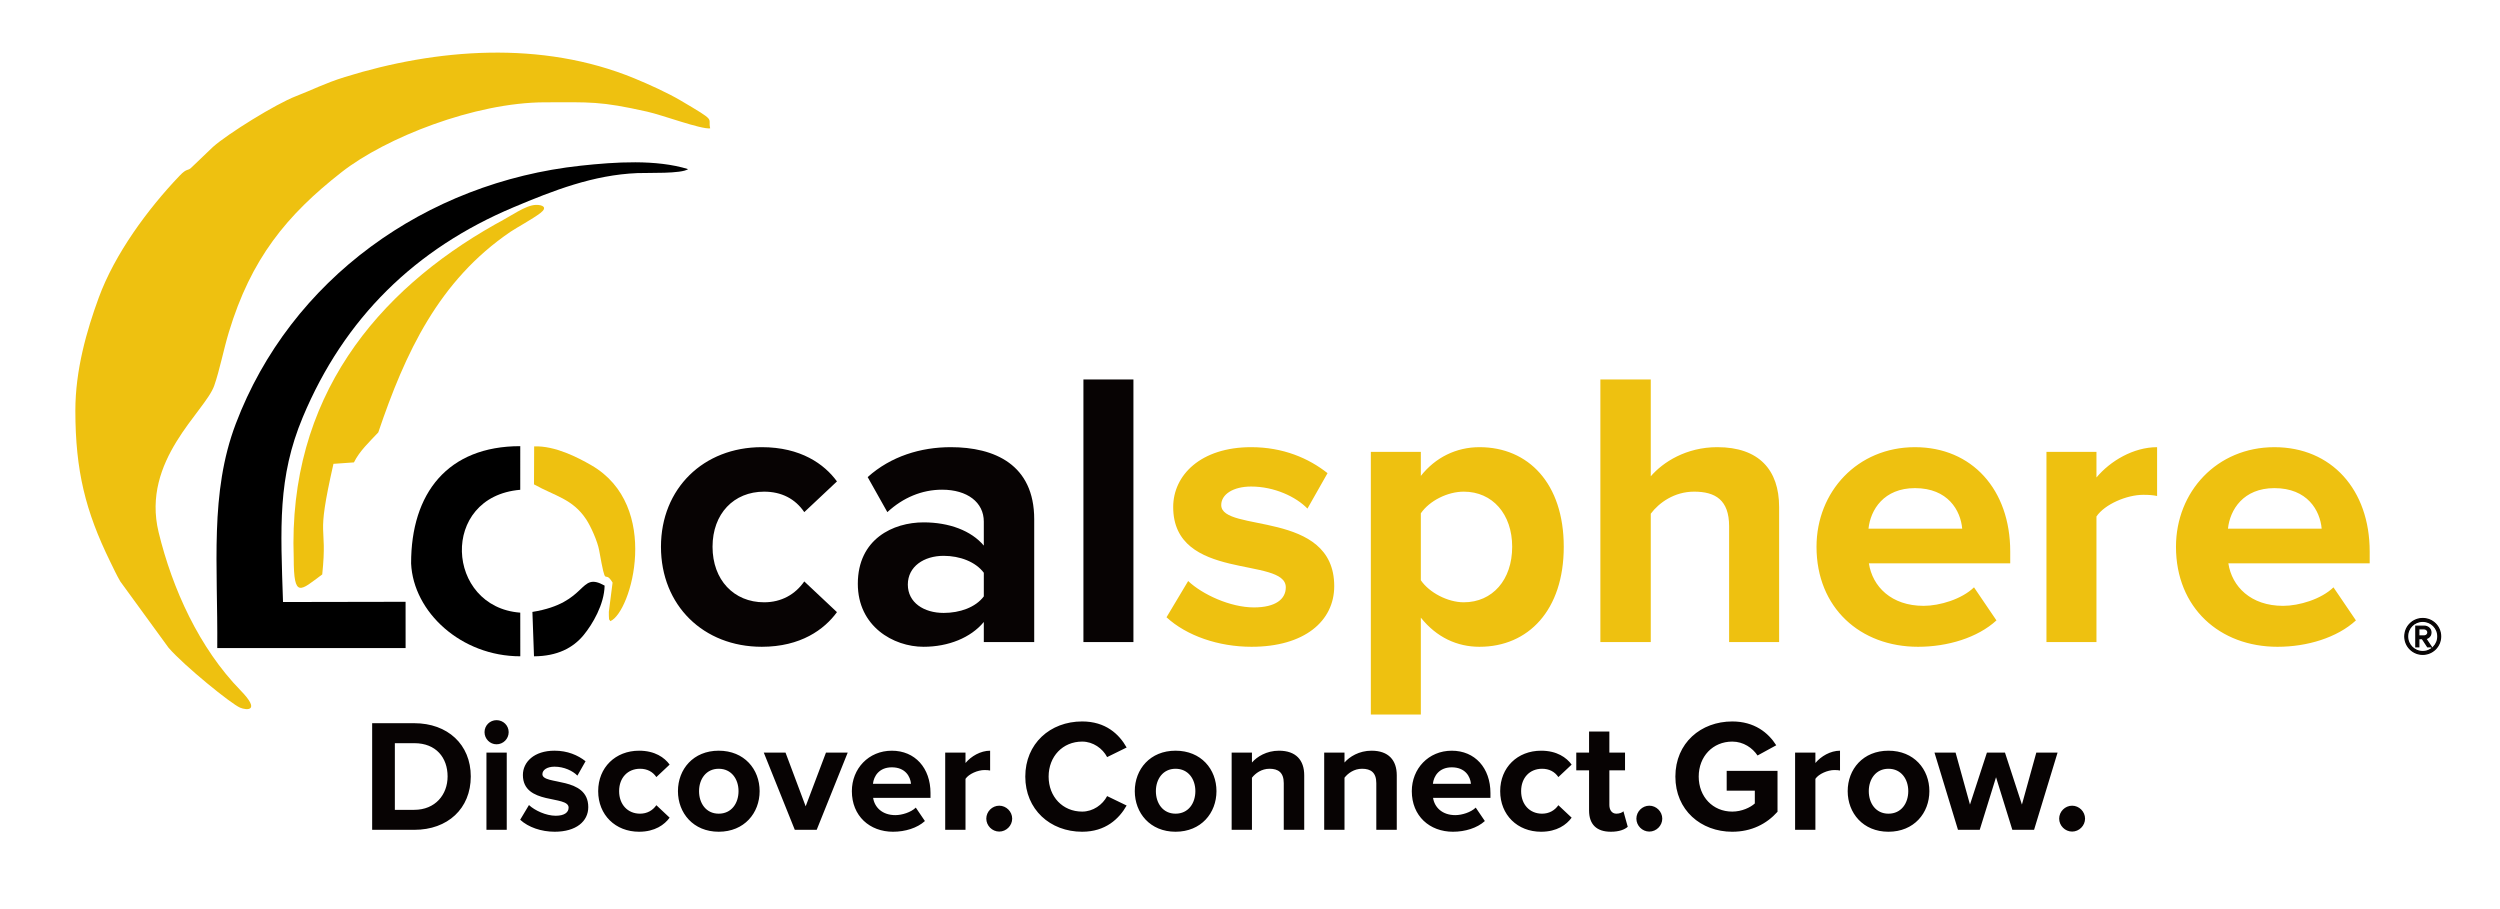
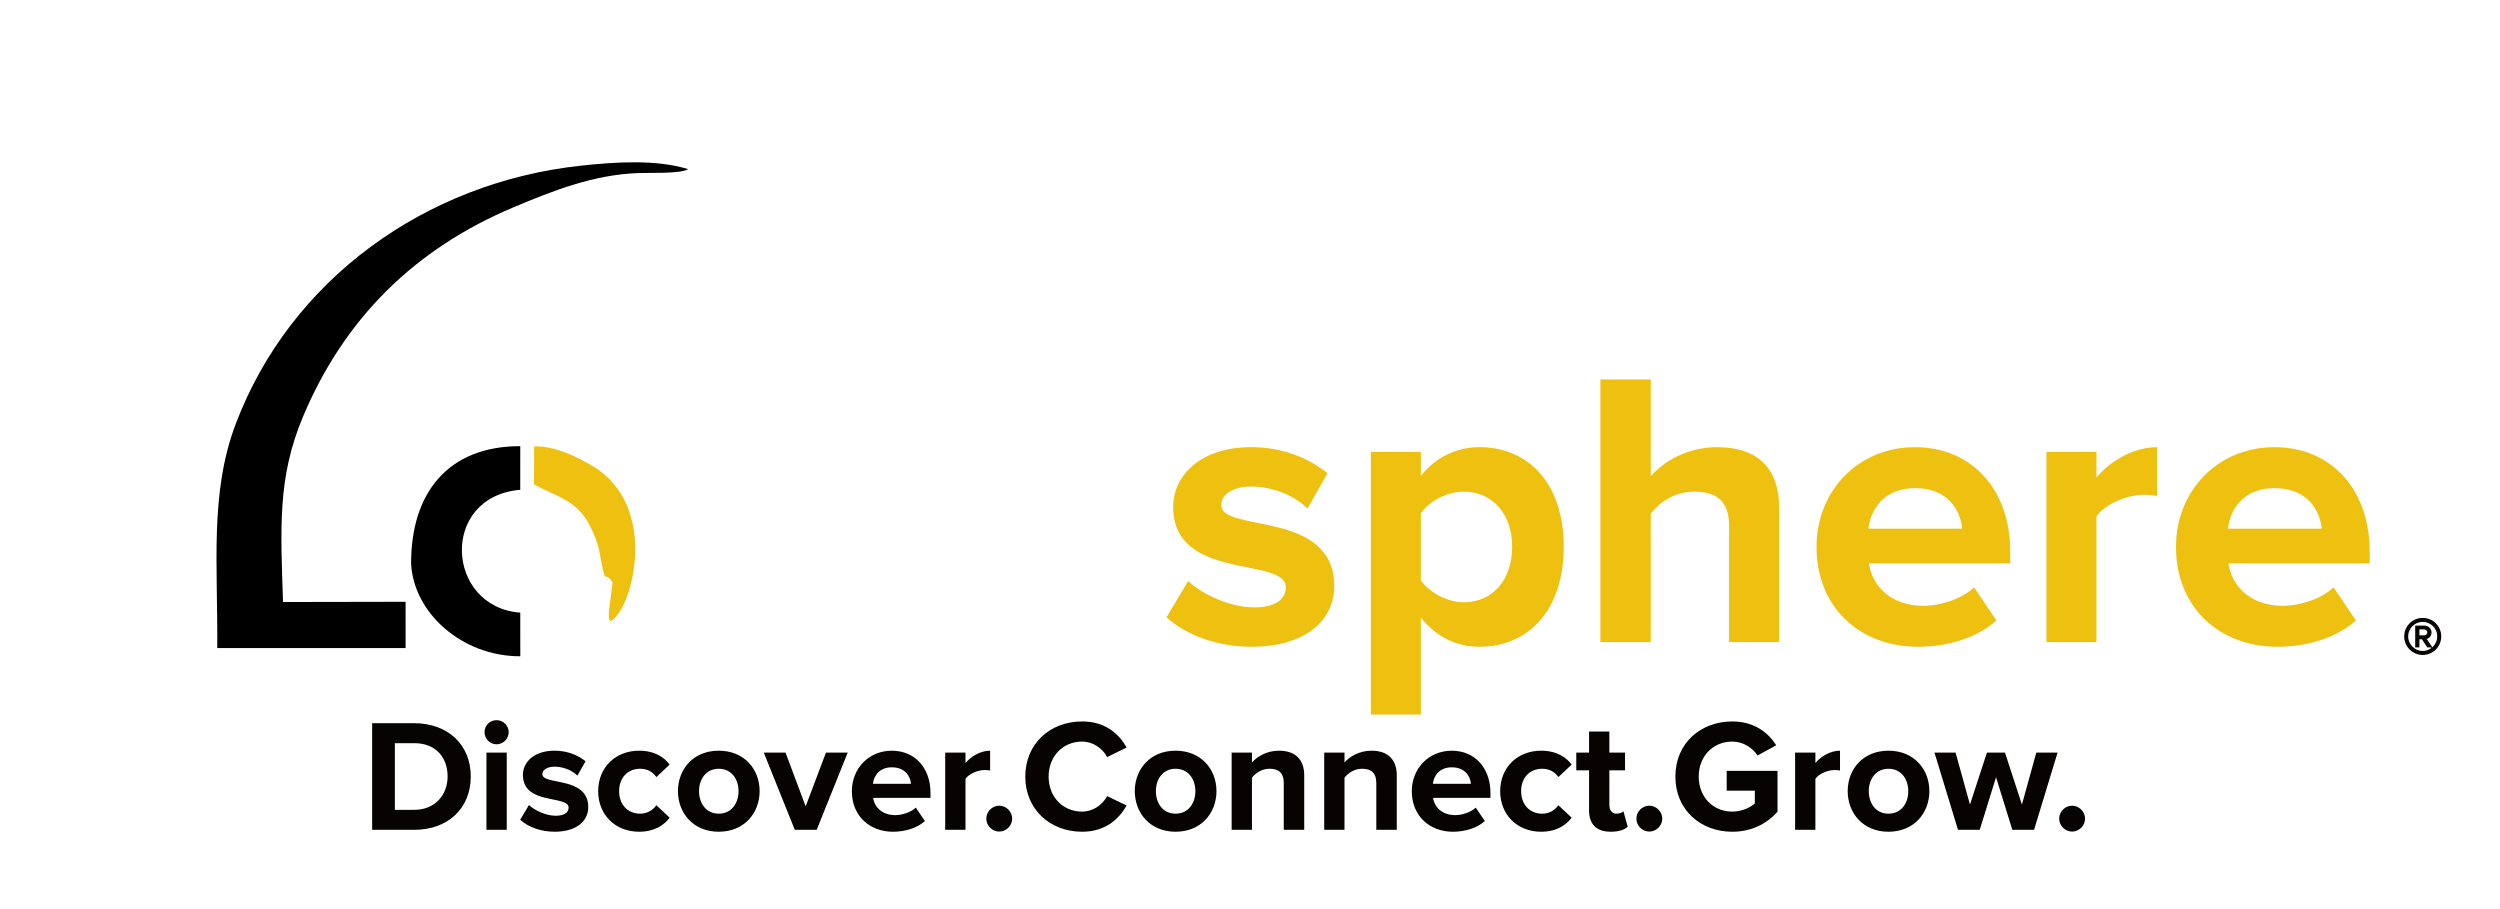
<svg xmlns="http://www.w3.org/2000/svg" xmlns:ns1="http://sodipodi.sourceforge.net/DTD/sodipodi-0.dtd" xmlns:ns2="http://www.inkscape.org/namespaces/inkscape" width="550" height="200" viewBox="0 0 550 200" version="1.1" id="svg1" ns1:docname="logo.svg" ns2:export-filename="logo.png" ns2:export-xdpi="23.040001" ns2:export-ydpi="23.040001" ns2:version="1.4.2 (ebf0e940d0, 2025-05-08)">
  <ns1:namedview id="namedview1" pagecolor="#ffffff" bordercolor="#000000" borderopacity="0.25" ns2:showpageshadow="2" ns2:pageopacity="0.0" ns2:pagecheckerboard="0" ns2:deskcolor="#d1d1d1" ns2:document-units="px" ns2:zoom="1.7294372" ns2:cx="311.37297" ns2:cy="231" ns2:window-width="1920" ns2:window-height="1008" ns2:window-x="0" ns2:window-y="0" ns2:window-maximized="1" ns2:current-layer="layer1" />
  <defs id="defs1" />
  <g ns2:label="Layer 1" ns2:groupmode="layer" id="layer1">
    <g id="_336156776" style="clip-rule:evenodd;fill-rule:evenodd;image-rendering:optimizeQuality;shape-rendering:geometricPrecision;text-rendering:geometricPrecision" transform="matrix(0.096,0,0,0.096,-747.196,-44.474)">
-       <polygon class="fil0" points="14012.58,0.21 14012.58,2952.96 7319.67,2952.96 7319.67,0.21 " id="polygon9" style="fill:none" />
      <g id="g19">
-         <path class="fil1" d="m 7955.97,1404.39 c 0.12,137.88 23.34,230.64 79.76,345.81 7.66,15.63 14.95,31.45 23.29,45.64 l 110.65,151.99 c 36.66,42.14 143.8,128.81 163.78,137.16 15.3,6.39 48.16,8.7 1.17,-39.47 -94.76,-97.12 -156.37,-232.81 -187.85,-362.53 -40.1,-165.25 106.66,-276.45 127.44,-335.87 12.5,-35.73 21.23,-81.96 33.48,-122.46 50.85,-168.14 131.9,-268.02 258.72,-367.1 100.87,-78.81 304.65,-159.51 465.46,-159.82 104.89,-0.14 126.2,-2.88 234.38,21.37 36.33,8.14 123.11,40.8 144.56,38.32 -6.24,-26.25 17.58,-13.65 -68.11,-64.07 -29.48,-17.35 -71.98,-36.65 -105.38,-50.42 -213.03,-87.83 -454.29,-68.26 -663.5,-3.23 -46.71,14.52 -74.63,29.51 -112.54,44.09 -45.63,17.55 -155.92,85.82 -190.09,116.33 l -47.42,45.37 c -11.02,11.75 -10.07,0.69 -29.44,21.03 -72.5,76.14 -147.84,178.33 -184.66,278.7 -27.87,75.97 -53.74,166.36 -53.68,259.16 z" id="path10" style="fill:#eec110" />
        <path class="fil2" d="m 8281.18,1948.5 431.61,-0.03 -0.05,-106.09 -280.87,0.52 c -5.6,-170.75 -12.61,-285.36 45.44,-423.91 95,-226.76 257.36,-385.81 482.91,-480.74 91.67,-38.58 182.55,-74.13 284,-78.31 25.42,-1.05 100.71,1.93 116.01,-9.09 -73.48,-22.69 -167.11,-16.4 -245.8,-7.91 -355.8,38.36 -665.29,260.49 -790.78,591.44 -60.26,158.91 -40.83,324.18 -42.47,514.13 z" id="path11" style="fill:#000000" />
-         <path class="fil1" d="m 8456.41,1742.14 c 0,94.49 15.32,74.4 65.35,37.53 12.88,-124.42 -16.26,-68.72 25.7,-253.43 l 46.94,-3.31 c 12.62,-25.92 36.04,-47.61 55.81,-68.77 61.66,-182.33 138.6,-348.05 303.06,-459.8 13.74,-9.34 49.95,-28.78 68.54,-42.99 16.86,-12.88 5.27,-18.85 -10.27,-18.55 -23.73,0.46 -56.41,25.28 -93.79,44.76 -270.6,152.73 -474.89,397.08 -461.35,764.55 z" id="path12" style="fill:#eec110" />
        <path class="fil2" d="m 8725.4,1754.65 c 5.19,111.41 114.7,212.63 250.24,212.63 l -0.09,-100 c -171.22,-12.77 -185.41,-265.89 -0.04,-281.57 l 0.03,-99.98 c -166.2,-0.07 -250.43,107.66 -250.14,268.93 z" id="path13" style="fill:#000000" />
        <path class="fil1" d="m 9007.03,1573.28 c 47.96,26.89 88.4,33.04 119.57,80.14 10.8,16.31 26.11,50.72 29.71,70.79 17.2,95.59 10.47,39.87 30.79,74.23 l -8.55,66.89 c -0.06,2.09 -0.11,7.69 0.07,9.44 1.24,12.75 -1.62,3.42 3.34,11.99 48.11,-20.23 117.91,-264.24 -43.73,-357.4 -30.16,-17.38 -82.85,-44.91 -130.85,-43.1 z" id="path14" style="fill:#eec110" />
-         <path class="fil2" d="m 9003.39,1865.59 3.63,101.74 c 53.57,-0.29 89.56,-19.32 113.77,-48.7 20.25,-24.59 47.35,-70.33 48.06,-113.34 -60.1,-33.7 -35.96,39.58 -165.45,60.3 z" id="path15" style="fill:#000000" />
        <g id="g17">
-           <path class="fil3" d="m 9528.98,1945.49 c 89.32,0 143.46,-39.7 172.33,-79.4 l -74.89,-70.38 c -20.75,29.78 -52.33,47.82 -92.03,47.82 -69.48,0 -118.2,-51.43 -118.2,-127.22 0,-75.79 48.72,-126.31 118.2,-126.31 39.7,0 71.28,16.24 92.03,46.92 l 74.89,-70.38 c -28.87,-39.7 -83.01,-78.5 -172.33,-78.5 -133.54,0 -230.98,94.74 -230.98,228.27 0,134.44 97.44,229.18 230.98,229.18 z m 624.37,-10.83 v -281.51 c 0,-125.41 -91.13,-165.11 -191.28,-165.11 -68.57,0 -137.14,20.75 -190.38,68.57 l 45.11,80.3 c 36.09,-33.39 79.4,-51.43 125.41,-51.43 57.75,0 95.64,28.87 95.64,73.08 v 55.04 c -28.87,-34.29 -79.4,-53.24 -138.05,-53.24 -69.47,0 -150.68,37.9 -150.68,140.76 0,97.44 81.2,144.36 150.68,144.36 56.84,0 108.27,-20.75 138.05,-56.84 v 46.02 h 115.49 z m -207.52,-66.77 c -45.11,0 -82.11,-23.46 -82.11,-64.96 0,-41.5 36.99,-65.87 82.11,-65.87 36.99,0 73.08,13.54 92.03,38.8 V 1830 c -18.95,25.26 -55.04,37.89 -92.03,37.89 z m 434.89,66.77 v -601.81 h -114.59 v 601.81 z" id="path16" style="fill:#070303;fill-rule:nonzero" />
          <path class="fil4" d="m 10651.41,1945.49 c 120.9,0 189.48,-58.65 189.48,-138.95 0,-175.94 -258.95,-121.81 -258.95,-185.87 0,-24.36 27.07,-42.41 68.57,-42.41 53.23,0 102.86,23.46 129.02,50.53 l 46.02,-81.2 c -43.31,-34.28 -101.96,-59.55 -175.04,-59.55 -115.49,0 -178.65,64.06 -178.65,137.15 0,171.43 258.05,112.78 258.05,184.06 0,27.07 -23.46,46.02 -73.08,46.02 -54.14,0 -118.2,-29.78 -150.68,-60.45 l -49.62,83.01 c 46.02,42.41 119.1,67.67 194.89,67.67 z m 522.41,0 c 111.88,0 193.08,-83.91 193.08,-229.18 0,-145.26 -81.2,-228.27 -193.08,-228.27 -53.24,0 -101.06,23.46 -134.44,65.87 v -55.04 h -114.59 v 601.81 h 114.59 v -221.96 c 36.09,45.11 83.01,66.77 134.44,66.77 z m -36.09,-101.96 c -37,0 -79.4,-22.56 -98.35,-50.53 v -153.39 c 19.85,-28.87 61.35,-49.62 98.35,-49.62 65.86,0 110.98,51.43 110.98,126.31 0,75.79 -45.11,127.22 -110.98,127.22 z m 722.72,91.13 v -309.48 c 0,-84.81 -46.02,-137.15 -141.66,-137.15 -71.28,0 -124.51,34.29 -152.48,66.77 v -221.96 h -115.49 v 601.81 h 115.49 v -294.14 c 18.94,-25.26 54.13,-50.53 99.25,-50.53 48.72,0 80.3,18.94 80.3,79.4 v 265.27 h 114.59 z m 318.5,10.83 c 67.67,0 136.24,-20.75 179.55,-60.45 l -51.43,-75.79 c -27.97,27.07 -78.5,42.41 -115.49,42.41 -73.99,0 -117.3,-44.21 -125.42,-97.44 h 323.91 v -27.07 c 0,-141.66 -87.52,-239.1 -218.35,-239.1 -131.73,0 -225.57,101.96 -225.57,228.27 0,139.85 100.15,229.18 232.78,229.18 z m 101.06,-270.68 h -214.74 c 4.51,-43.31 35.19,-92.93 106.47,-92.93 75.79,0 104.66,51.43 108.27,92.93 z m 307.67,259.85 v -287.82 c 18.95,-27.97 69.48,-49.63 107.37,-49.63 13.54,0 23.46,0.9 31.58,2.71 v -111.88 c -54.14,0 -107.37,31.58 -138.95,69.47 v -58.65 h -114.59 v 435.8 z m 415.04,10.83 c 67.67,0 136.24,-20.75 179.55,-60.45 l -51.43,-75.79 c -27.97,27.07 -78.5,42.41 -115.49,42.41 -73.99,0 -117.3,-44.21 -125.42,-97.44 h 323.91 v -27.07 c 0,-141.66 -87.52,-239.1 -218.35,-239.1 -131.73,0 -225.57,101.96 -225.57,228.27 0,139.85 100.15,229.18 232.78,229.18 z m 101.06,-270.68 h -214.74 c 4.51,-43.31 35.19,-92.93 106.47,-92.93 75.79,0 104.66,51.43 108.27,92.93 z" id="path17" style="fill:#eec110;fill-rule:nonzero" />
        </g>
        <path class="fil5 str0" d="m 13376.28,1921.77 c 0,-22.78 -18.15,-40.93 -40.93,-40.93 -22.59,0 -40.93,18.15 -40.93,40.93 0,22.59 18.34,40.93 40.93,40.93 22.78,0 40.93,-18.34 40.93,-40.93 z m -6.18,0 c 0,19.12 -15.44,34.76 -34.76,34.76 -19.31,0 -34.75,-15.64 -34.75,-34.76 0,-19.5 15.44,-34.75 34.75,-34.75 19.31,0 34.76,15.25 34.76,34.75 z m -15.44,23.56 -12.55,-18.73 c 2.7,0 11.97,-3.48 11.97,-13.91 0,-8.69 -7.33,-14.29 -15.25,-14.29 h -19.11 v 46.92 h 6.56 v -18.54 h 8.11 l 12.17,18.54 h 8.11 z m -7.34,-32.63 c 0,4.83 -4.44,8.11 -8.5,8.11 h -12.55 v -16.6 h 12.55 c 4.06,0 8.5,3.28 8.5,8.49 z" id="path18" style="fill:#070303;fill-rule:nonzero;stroke:#070303;stroke-width:3;stroke-miterlimit:22.926" />
        <path class="fil5" d="m 8732.85,2364.94 c 76.19,0 129.31,-48.35 129.31,-122.35 0,-73.26 -53.11,-121.98 -129.68,-121.98 h -96.34 v 244.33 z m -0.37,-45.79 h -44.32 V 2166.4 h 44.69 c 49.82,0 76.19,33.33 76.19,76.19 0,41.76 -28.21,76.56 -76.56,76.56 z m 188.66,-150.19 c 15.38,0 27.84,-12.45 27.84,-27.84 0,-15.39 -12.46,-27.47 -27.84,-27.47 -15.02,0 -27.48,12.09 -27.48,27.47 0,15.39 12.46,27.84 27.48,27.84 z m 23.44,195.98 v -176.93 h -46.52 v 176.93 z m 109.89,4.4 c 49.09,0 76.93,-23.81 76.93,-56.41 0,-71.43 -105.13,-49.45 -105.13,-75.46 0,-9.89 10.99,-17.22 27.84,-17.22 21.61,0 41.76,9.52 52.39,20.51 l 18.68,-32.97 c -17.58,-13.92 -41.39,-24.18 -71.07,-24.18 -46.89,0 -72.53,26.01 -72.53,55.68 0,69.6 104.76,45.79 104.76,74.73 0,10.99 -9.52,18.68 -29.67,18.68 -21.98,0 -47.99,-12.09 -61.18,-24.54 l -20.15,33.7 c 18.68,17.22 48.35,27.48 79.12,27.48 z m 193.42,0 c 36.26,0 58.24,-16.12 69.96,-32.24 l -30.41,-28.57 c -8.43,12.09 -21.24,19.42 -37.36,19.42 -28.2,0 -47.99,-20.88 -47.99,-51.65 0,-30.77 19.78,-51.28 47.99,-51.28 16.12,0 28.94,6.59 37.36,19.05 l 30.41,-28.57 c -11.72,-16.12 -33.7,-31.87 -69.96,-31.87 -54.22,0 -93.78,38.46 -93.78,92.68 0,54.58 39.56,93.05 93.78,93.05 z m 182.43,0 c 58.61,0 93.78,-42.86 93.78,-93.05 0,-50.19 -35.17,-92.68 -93.78,-92.68 -58.24,0 -93.41,42.49 -93.41,92.68 0,50.19 35.17,93.05 93.41,93.05 z m 0,-41.39 c -28.94,0 -45.06,-23.81 -45.06,-51.65 0,-27.47 16.12,-51.28 45.06,-51.28 29.3,0 45.42,23.81 45.42,51.28 0,27.84 -16.12,51.65 -45.42,51.65 z m 224.55,37 71.07,-176.93 h -49.82 l -46.52,123.08 -46.15,-123.08 h -49.82 l 71.06,176.93 h 50.19 z m 175.1,4.4 c 27.47,0 55.31,-8.43 72.9,-24.54 l -20.88,-30.77 c -11.35,10.99 -31.87,17.22 -46.89,17.22 -30.04,0 -47.62,-17.95 -50.92,-39.56 h 131.51 v -10.99 c 0,-57.51 -35.53,-97.07 -88.65,-97.07 -53.48,0 -91.58,41.39 -91.58,92.68 0,56.78 40.66,93.05 94.51,93.05 z m 41.03,-109.9 h -87.19 c 1.83,-17.58 14.29,-37.73 43.22,-37.73 30.77,0 42.5,20.88 43.96,37.73 z m 124.91,105.5 V 2248.1 c 7.69,-11.35 28.21,-20.15 43.59,-20.15 5.49,0 9.52,0.37 12.82,1.1 v -45.43 c -21.98,0 -43.59,12.82 -56.41,28.21 v -23.81 h -46.52 v 176.93 z m 77.3,4.03 c 16.12,0 29.67,-13.55 29.67,-29.67 0,-16.12 -13.55,-29.67 -29.67,-29.67 -16.12,0 -29.67,13.56 -29.67,29.67 0,16.12 13.56,29.67 29.67,29.67 z m 190.11,0.37 c 53.48,0 84.62,-29.67 101.83,-60.08 l -44.69,-21.61 c -10.26,19.78 -32.24,35.53 -57.15,35.53 -44.69,0 -76.93,-34.07 -76.93,-80.22 0,-46.15 32.24,-80.22 76.93,-80.22 24.91,0 46.89,15.75 57.15,35.53 l 44.69,-21.98 c -17.22,-30.77 -48.35,-59.71 -101.83,-59.71 -73.63,0 -130.41,50.92 -130.41,126.38 0,75.09 56.78,126.38 130.41,126.38 z m 213.93,0 c 58.61,0 93.78,-42.86 93.78,-93.05 0,-50.19 -35.17,-92.68 -93.78,-92.68 -58.24,0 -93.41,42.49 -93.41,92.68 0,50.19 35.17,93.05 93.41,93.05 z m 0,-41.39 c -28.94,0 -45.06,-23.81 -45.06,-51.65 0,-27.47 16.12,-51.28 45.06,-51.28 29.3,0 45.42,23.81 45.42,51.28 0,27.84 -16.12,51.65 -45.42,51.65 z m 294.88,37 v -124.91 c 0,-34.43 -18.68,-56.41 -57.88,-56.41 -28.57,0 -50.55,13.92 -61.91,27.11 v -22.71 h -46.52 v 176.93 h 46.52 v -119.42 c 8.06,-10.26 21.98,-20.52 40.3,-20.52 19.78,0 32.6,8.43 32.6,32.97 v 106.96 z m 212.09,0 v -124.91 c 0,-34.43 -18.68,-56.41 -57.88,-56.41 -28.57,0 -50.55,13.92 -61.91,27.11 v -22.71 h -46.52 v 176.93 h 46.52 v -119.42 c 8.06,-10.26 21.98,-20.52 40.3,-20.52 19.78,0 32.6,8.43 32.6,32.97 v 106.96 z m 128.94,4.4 c 27.47,0 55.31,-8.43 72.9,-24.54 l -20.88,-30.77 c -11.35,10.99 -31.87,17.22 -46.89,17.22 -30.04,0 -47.62,-17.95 -50.92,-39.56 h 131.51 v -10.99 c 0,-57.51 -35.53,-97.07 -88.65,-97.07 -53.48,0 -91.58,41.39 -91.58,92.68 0,56.78 40.66,93.05 94.51,93.05 z m 41.03,-109.9 H 11067 c 1.83,-17.58 14.29,-37.73 43.22,-37.73 30.77,0 42.5,20.88 43.96,37.73 z m 160.81,109.9 c 36.26,0 58.24,-16.12 69.96,-32.24 l -30.41,-28.57 c -8.43,12.09 -21.24,19.42 -37.36,19.42 -28.2,0 -47.99,-20.88 -47.99,-51.65 0,-30.77 19.78,-51.28 47.99,-51.28 16.12,0 28.94,6.59 37.36,19.05 l 30.41,-28.57 c -11.72,-16.12 -33.7,-31.87 -69.96,-31.87 -54.22,0 -93.78,38.46 -93.78,92.68 0,54.58 39.56,93.05 93.78,93.05 z m 159.71,0 c 19.41,0 31.87,-5.13 38.83,-11.36 l -9.89,-35.53 c -2.56,2.93 -9.16,5.5 -16.12,5.5 -10.26,0 -16.11,-8.43 -16.11,-19.78 v -79.49 h 35.9 v -40.66 h -35.9 v -48.35 h -46.52 v 48.35 h -29.31 v 40.66 h 29.31 v 91.94 c 0,31.87 17.22,48.72 49.82,48.72 z m 88.28,-0.37 c 16.12,0 29.67,-13.55 29.67,-29.67 0,-16.12 -13.55,-29.67 -29.67,-29.67 -16.12,0 -29.67,13.56 -29.67,29.67 0,16.12 13.56,29.67 29.67,29.67 z m 190.11,0.37 c 43.96,0 78.76,-17.95 103.67,-45.79 v -93.78 h -116.49 v 45.42 h 64.47 v 29.31 c -9.89,9.16 -30.04,18.68 -51.65,18.68 -44.69,0 -76.93,-34.07 -76.93,-80.22 0,-46.15 32.24,-80.22 76.93,-80.22 25.64,0 46.52,14.65 57.88,31.87 l 42.86,-23.44 c -18.31,-28.94 -50.19,-54.58 -100.74,-54.58 -71.8,0 -130.41,49.09 -130.41,126.38 0,76.93 58.61,126.38 130.41,126.38 z m 190.48,-4.4 v -116.85 c 7.69,-11.35 28.21,-20.15 43.59,-20.15 5.49,0 9.52,0.37 12.82,1.1 v -45.43 c -21.98,0 -43.59,12.82 -56.41,28.21 v -23.81 h -46.52 v 176.93 z m 167.41,4.4 c 58.61,0 93.78,-42.86 93.78,-93.05 0,-50.19 -35.17,-92.68 -93.78,-92.68 -58.24,0 -93.41,42.49 -93.41,92.68 0,50.19 35.17,93.05 93.41,93.05 z m 0,-41.39 c -28.94,0 -45.06,-23.81 -45.06,-51.65 0,-27.47 16.12,-51.28 45.06,-51.28 29.3,0 45.42,23.81 45.42,51.28 0,27.84 -16.12,51.65 -45.42,51.65 z m 333.71,37 53.85,-176.93 h -48.72 l -32.97,119.05 -38.83,-119.05 h -41.39 l -38.83,119.05 -32.97,-119.05 h -48.35 l 53.85,176.93 h 49.82 l 37.37,-120.52 37.36,120.52 h 49.82 z m 87.19,4.03 c 16.12,0 29.67,-13.55 29.67,-29.67 0,-16.12 -13.55,-29.67 -29.67,-29.67 -16.12,0 -29.67,13.56 -29.67,29.67 0,16.12 13.56,29.67 29.67,29.67 z" id="path19" style="fill:#070303;fill-rule:nonzero" />
      </g>
    </g>
  </g>
</svg>